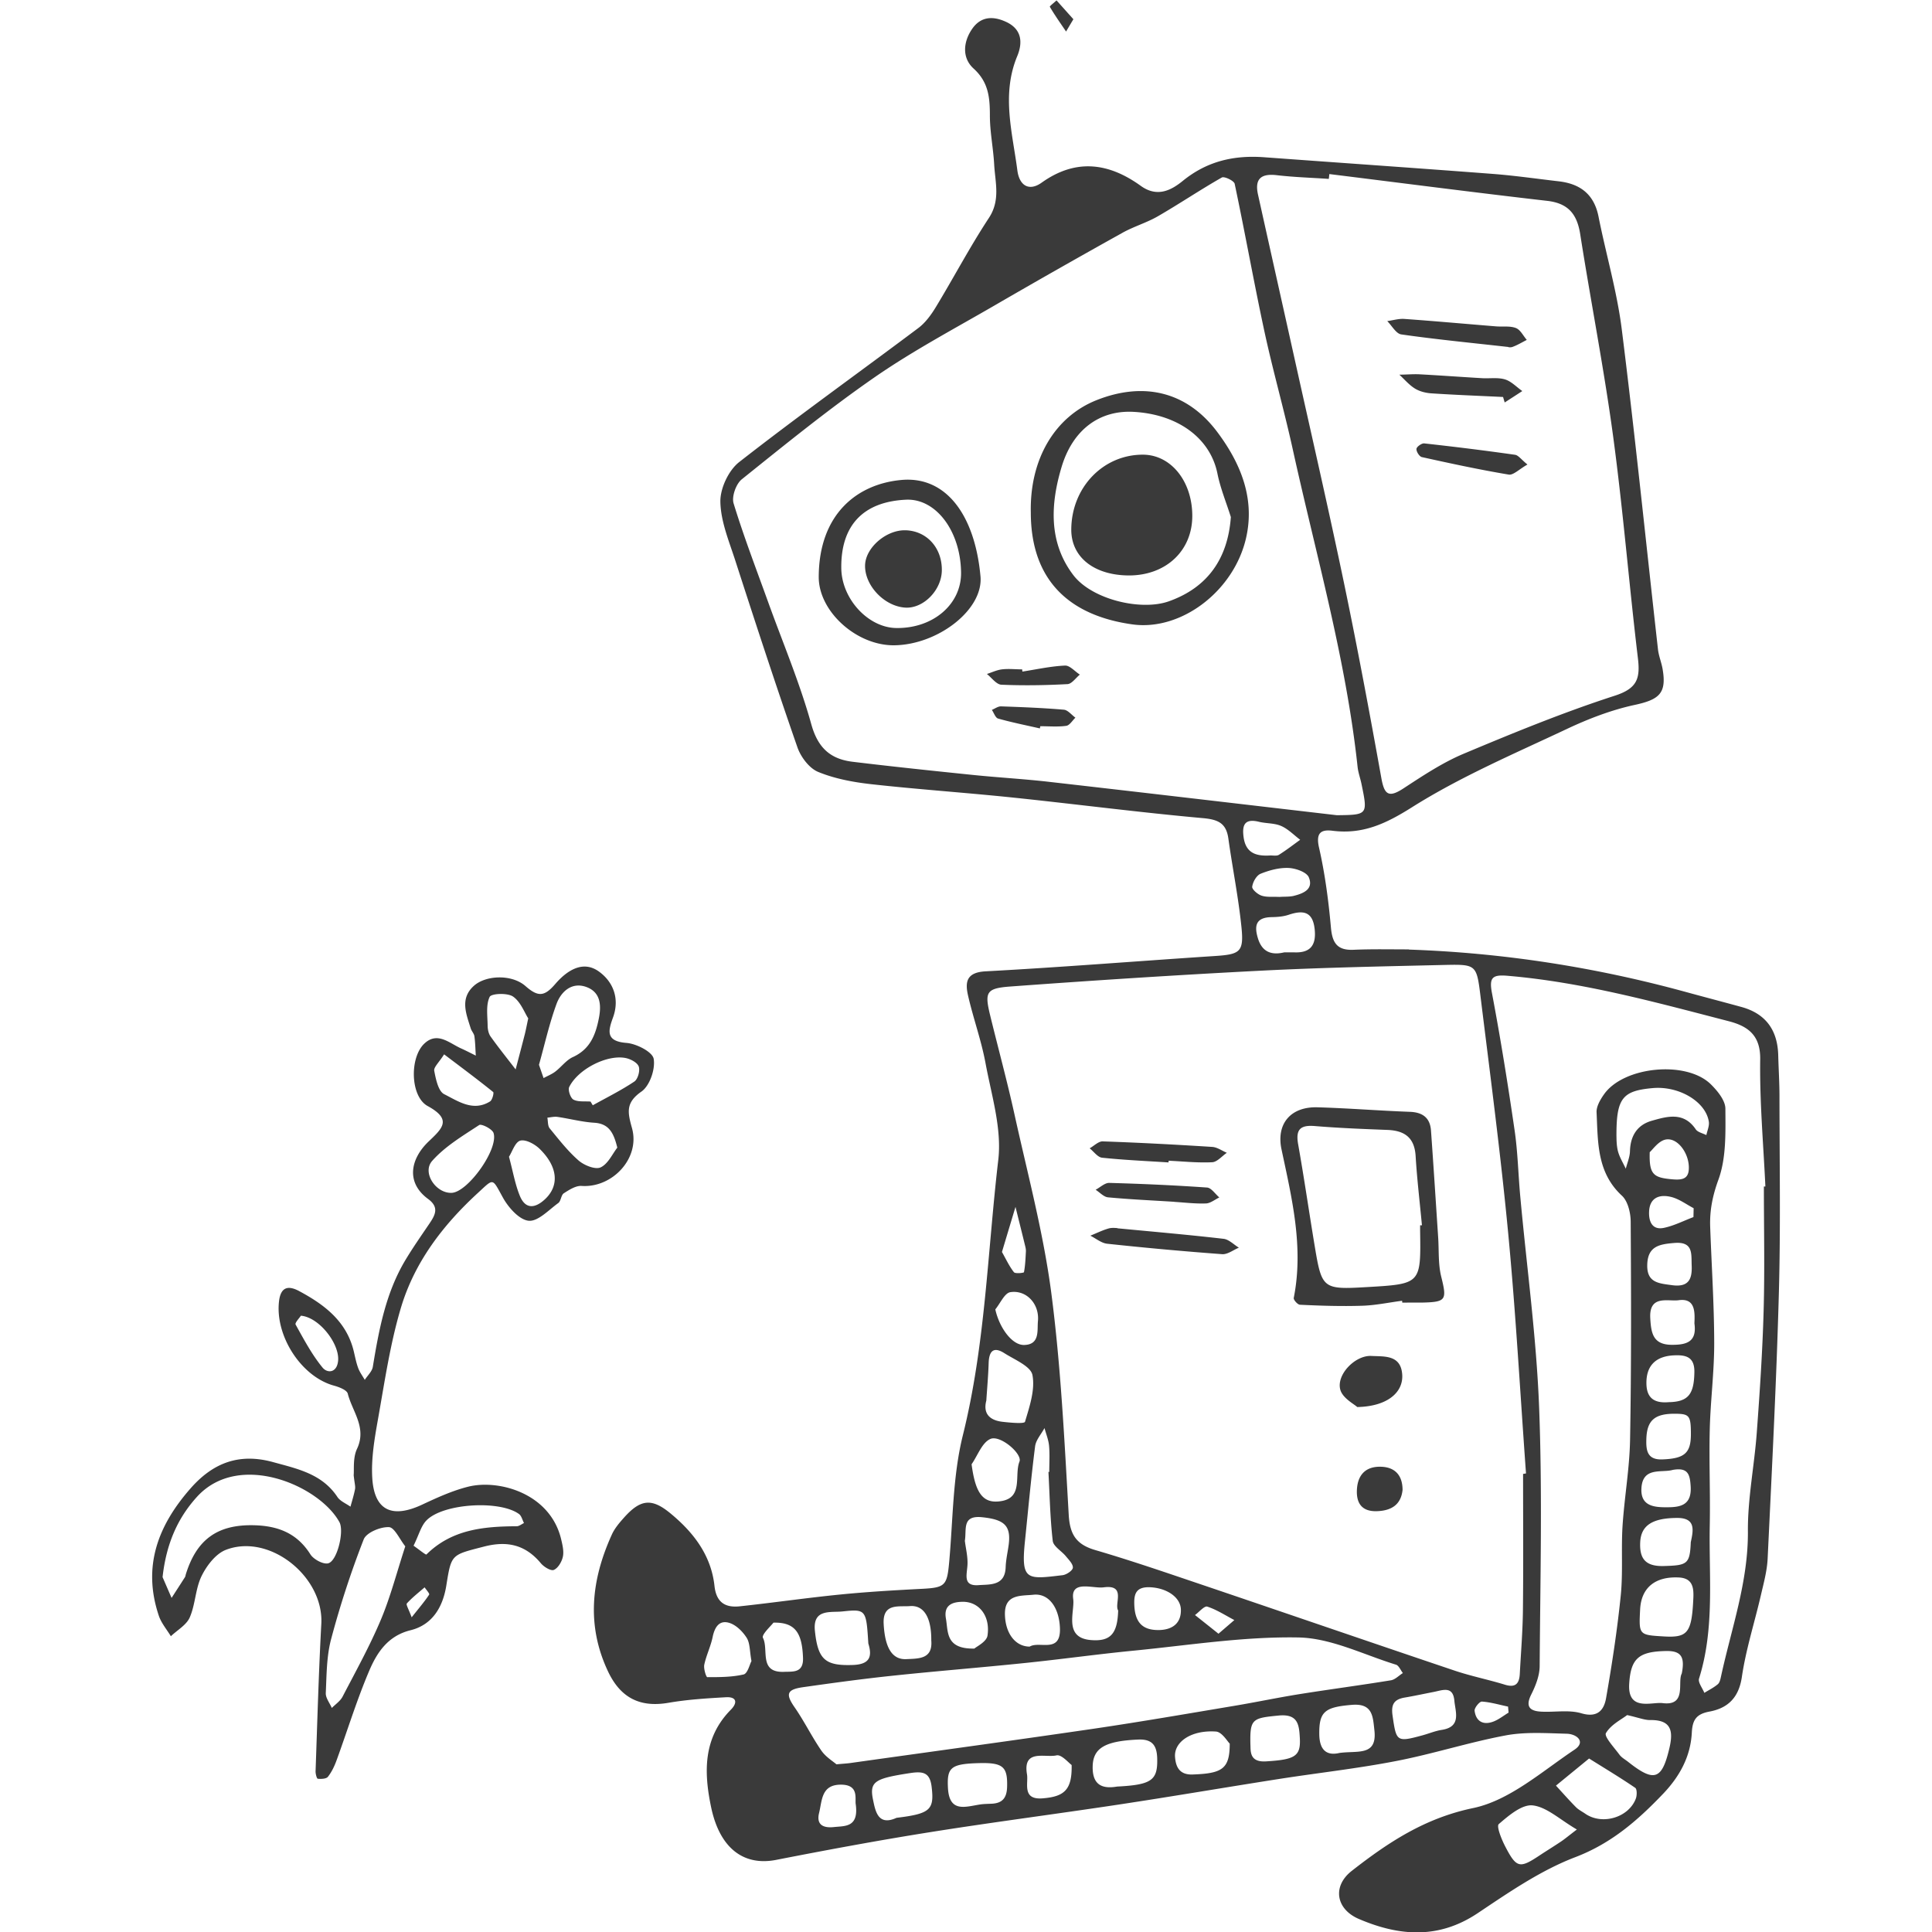
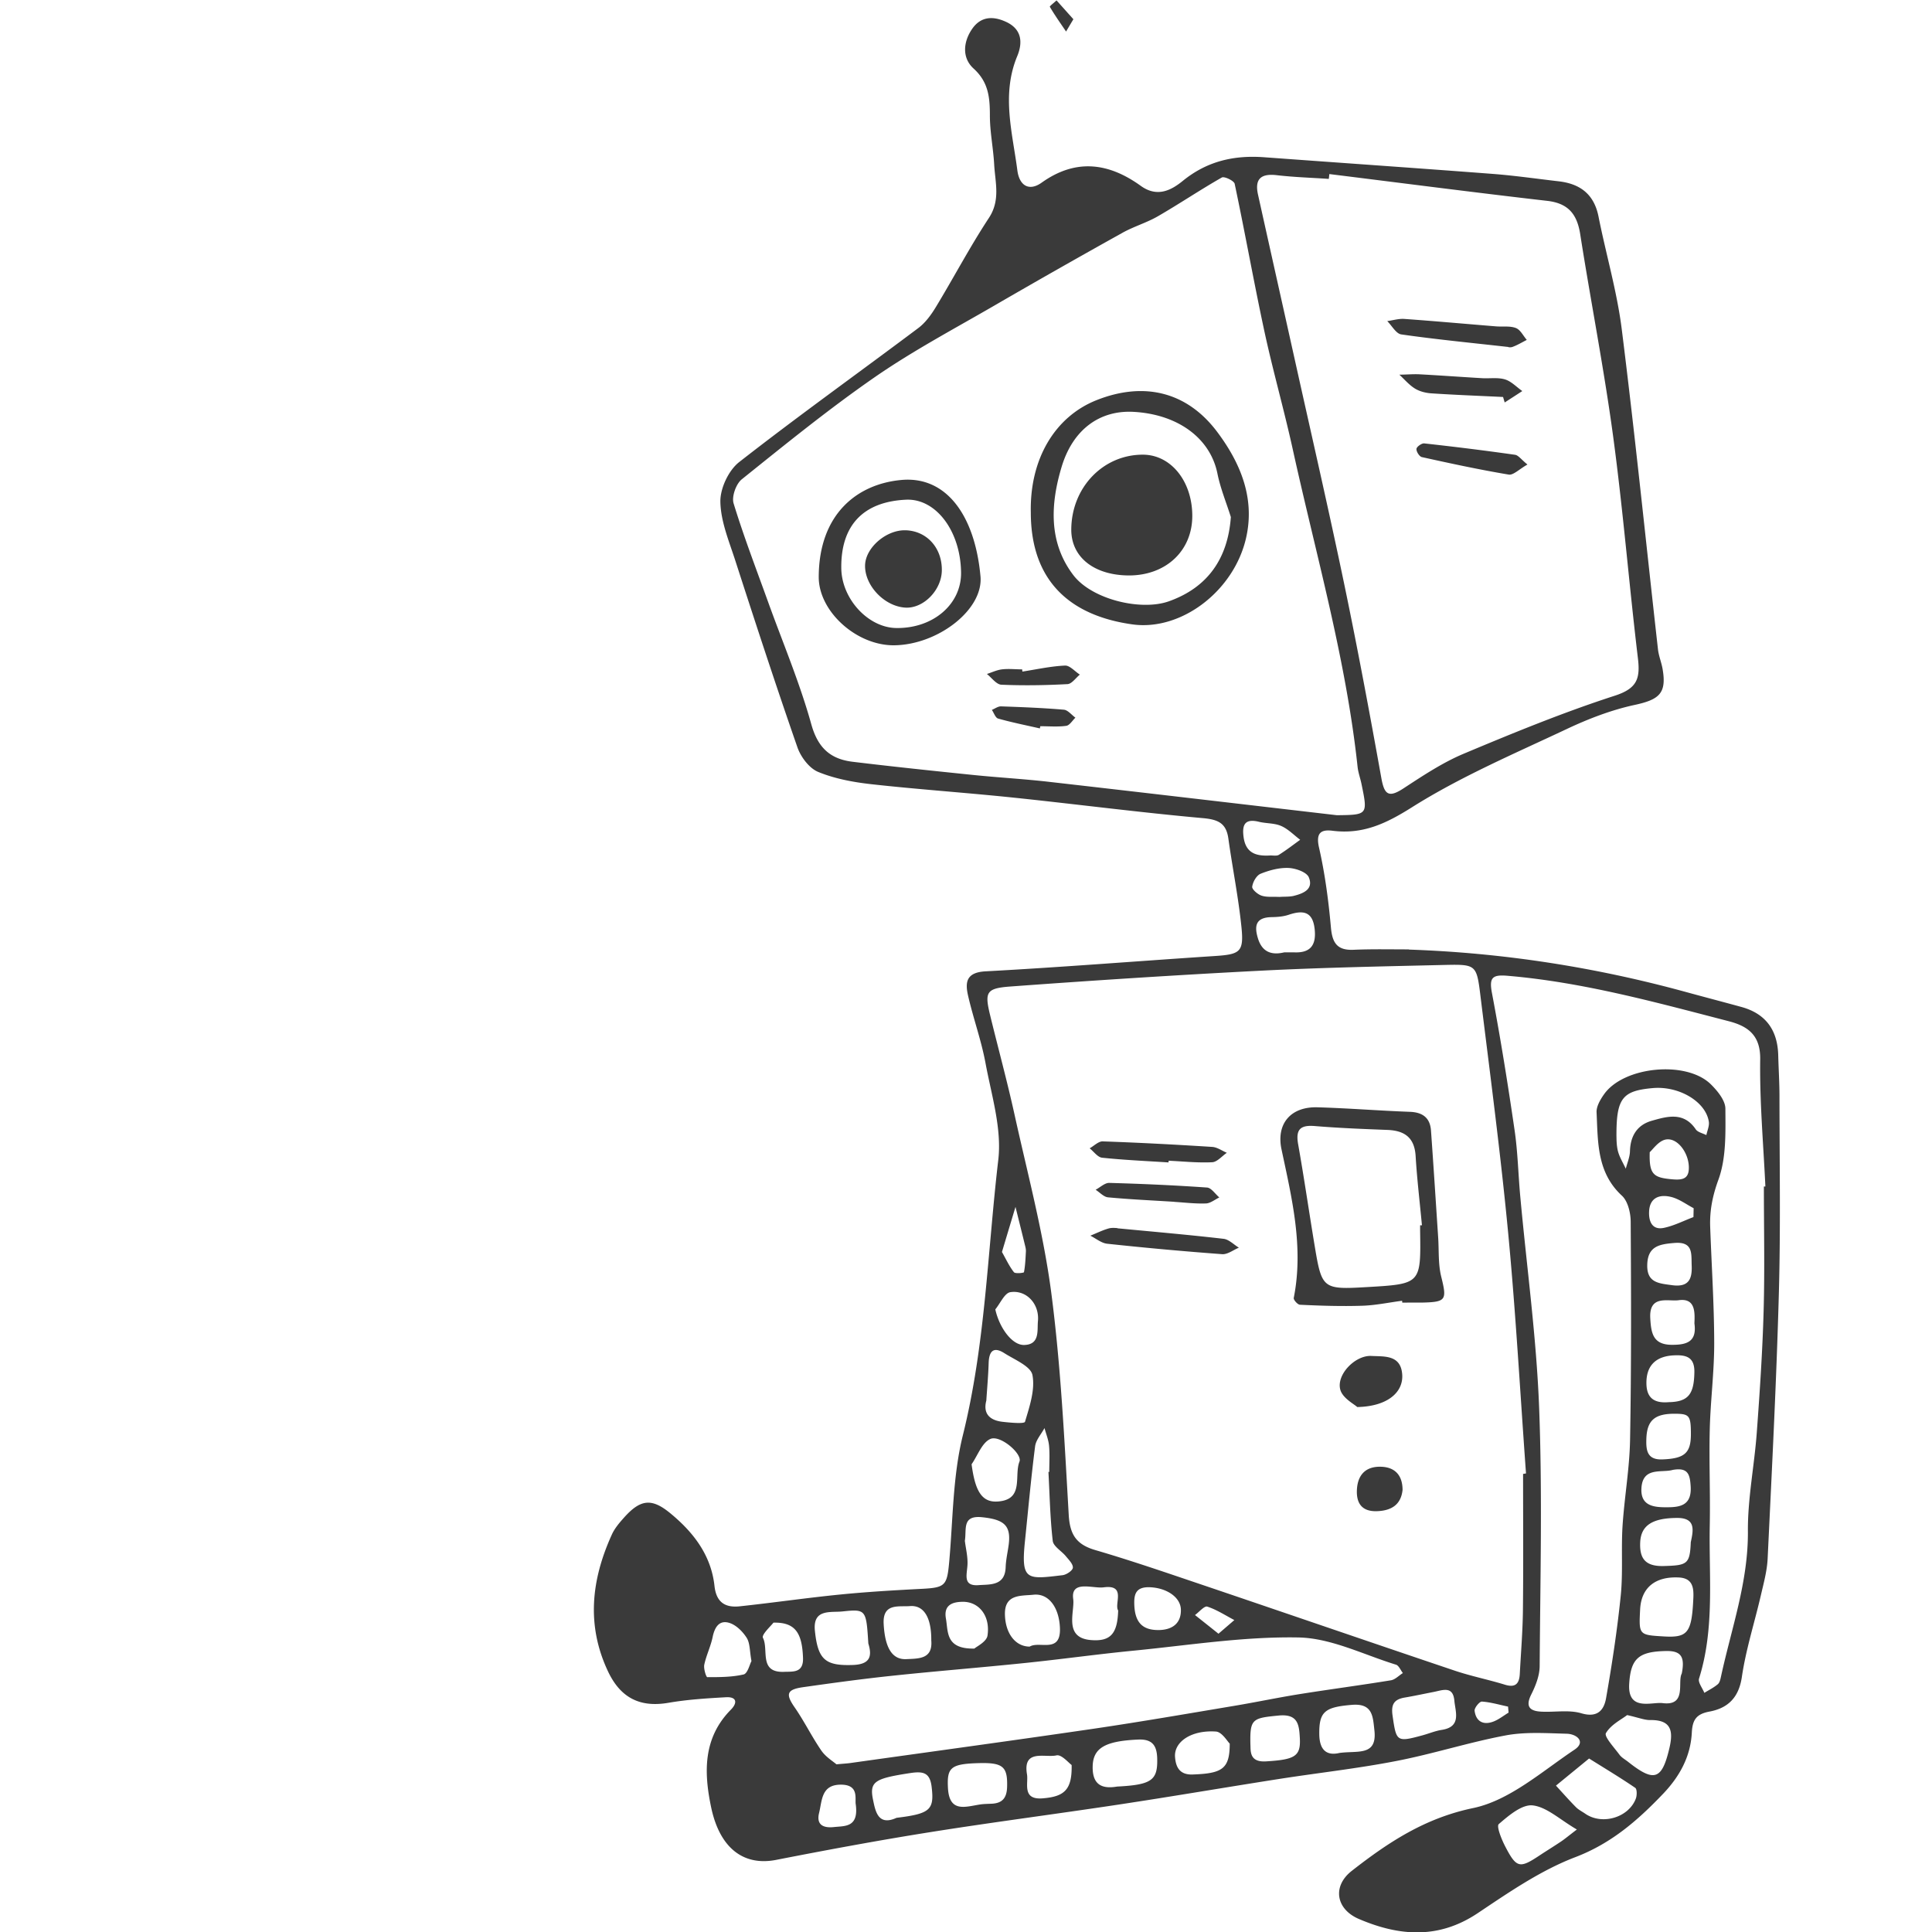
<svg xmlns="http://www.w3.org/2000/svg" width="300" height="300">
-   <path d="M63.922 251.135c1.208-1.52 2.03-2.475 2.715-3.52.108-.156-.45-.745-.702-1.135-.938.817-1.929 1.586-2.758 2.499-.162.18.295.919.745 2.156M46.724 204.3c-.234.367-.967 1.117-.823 1.376 1.28 2.3 2.53 4.667 4.187 6.685.745.907 2.24.847 2.415-1.08.234-2.608-2.92-6.729-5.779-6.98m22.238-40.584c-.787 1.256-1.64 2-1.532 2.56.247 1.297.625 3.165 1.544 3.628 2.15 1.08 4.493 2.763 7.124 1.123.355-.216.631-1.34.48-1.46-2.378-1.922-4.835-3.742-7.616-5.85m10.074 15.9c.624 2.324.949 4.27 1.676 6.049.859 2.12 2.342 2 3.892.57 2.27-2.096 2.054-5.045-.81-7.845-.758-.739-2.163-1.501-3.004-1.273-.8.216-1.25 1.718-1.754 2.499m12.662-8.566l.349.577c2.168-1.208 4.403-2.313 6.457-3.689.547-.366.913-1.694.679-2.33-.222-.62-1.274-1.172-2.049-1.322-2.883-.565-7.37 1.724-8.746 4.5-.228.468.199 1.723.661 1.964.733.384 1.754.228 2.65.3m4.156 7.154c-.57-2.325-1.304-3.73-3.598-3.868-1.91-.12-3.797-.631-5.7-.907-.505-.072-1.04.072-1.563.12.109.558.043 1.267.36 1.658 1.425 1.736 2.818 3.538 4.494 4.997.865.751 2.595 1.448 3.418 1.064 1.153-.535 1.832-2.097 2.589-3.064m-13.834-20.081c-.583-.895-1.177-2.565-2.36-3.382-.872-.595-3.389-.48-3.629.06-.595 1.262-.33 2.938-.312 4.445.006.577.138 1.25.462 1.706 1.238 1.736 2.583 3.406 3.887 5.106.48-1.838.967-3.67 1.435-5.508.145-.577.253-1.16.517-2.403m-17.804 81.868c.847.589 1.904 1.46 2 1.364 3.934-3.899 8.896-4.361 14.026-4.385.372-.006.75-.325 1.123-.499-.252-.474-.384-1.111-.775-1.4-3.003-2.186-11.791-1.657-14.368.992-.847.865-1.171 2.24-2.006 3.928m5.952-54.795c2.5-.15 7.263-6.77 6.47-9.286-.198-.625-1.88-1.472-2.235-1.238-2.559 1.682-5.298 3.31-7.292 5.562-1.628 1.833.607 5.106 3.057 4.962m13.522-19.877c.258.74.487 1.4.715 2.06.613-.336 1.28-.594 1.826-1.014.937-.715 1.688-1.773 2.721-2.247 2.667-1.22 3.526-3.412 4.043-6.049.432-2.193.168-4.103-2.019-4.86-2.216-.763-3.856.751-4.553 2.637-1.13 3.07-1.838 6.296-2.733 9.473m-20.76 74.768c-.877-1.099-1.682-2.955-2.54-2.979-1.334-.06-3.509.853-3.917 1.904a145.21 145.21 0 00-5.052 15.462c-.721 2.691-.703 5.592-.835 8.404-.03.757.607 1.537.937 2.306.565-.57 1.303-1.057 1.664-1.742 2.048-3.934 4.21-7.833 5.935-11.917 1.495-3.539 2.457-7.299 3.808-11.438m-37.687 4.782c.3.69.847 1.958 1.4 3.226.69-1.07 1.387-2.139 2.072-3.214.078-.12.09-.282.132-.427 1.694-5.496 4.986-7.779 10.596-7.64 3.712.09 6.674 1.225 8.752 4.517.493.78 1.994 1.592 2.77 1.393 1.41-.372 2.504-4.991 1.741-6.39-3.081-5.641-15.588-11.138-22.13-3.923-2.943 3.25-4.745 7.178-5.333 12.458m29.674-15.822c.09-.853-.144-2.68.516-4.091 1.556-3.304-.726-5.785-1.435-8.578-.144-.565-1.334-1.021-2.12-1.237-5.113-1.388-9.203-7.761-8.548-13.143.288-2.367 1.603-2.355 3.111-1.55 3.91 2.096 7.365 4.68 8.488 9.347.21.877.378 1.772.69 2.613.24.648.673 1.225 1.022 1.832.432-.68 1.135-1.304 1.25-2.03.948-5.773 2.012-11.504 5.081-16.61 1.153-1.922 2.445-3.76 3.7-5.616.913-1.346 1.562-2.541-.198-3.833-3.49-2.565-2.739-6.229.072-8.92 2.157-2.054 3.694-3.412-.144-5.514-2.703-1.484-2.823-7.521-.51-9.695 2.024-1.905 3.868-.073 5.7.75.775.349 1.526.74 2.289 1.118-.066-1.003-.078-2.013-.217-3.004-.06-.426-.438-.793-.57-1.22-.709-2.276-1.724-4.643.51-6.63 1.838-1.635 5.857-1.82 7.996.06 1.964 1.723 2.937 1.633 4.625-.331 1.652-1.922 4.157-3.766 6.716-1.97 2.246 1.58 3.333 4.21 2.24 7.19-.75 2.06-1.16 3.682 2.097 3.934 1.543.12 4.03 1.388 4.222 2.463.283 1.592-.606 4.187-1.886 5.082-2.469 1.724-2.18 3.184-1.483 5.677 1.31 4.679-3.04 9.304-7.81 8.986-.906-.066-1.934.6-2.775 1.141-.432.277-.432 1.208-.859 1.514-1.483 1.075-3.147 2.883-4.589 2.751-1.454-.138-3.13-2.024-3.982-3.55-1.742-3.142-1.388-3.081-3.917-.763-5.418 4.98-9.803 10.717-11.918 17.733-1.712 5.7-2.565 11.665-3.616 17.546-.522 2.937-1.033 5.965-.865 8.914.288 5.112 3.052 6.403 7.767 4.193 2.295-1.075 4.65-2.15 7.1-2.77 4.758-1.2 12.813 1.004 14.483 8.224.204.871.432 1.832.246 2.661-.174.775-.745 1.754-1.405 2.03-.457.193-1.55-.474-2.019-1.045-2.402-2.877-5.232-3.514-8.854-2.57-5.052 1.309-5.034 1.135-5.815 6.03-.528 3.31-2.132 6.103-5.556 6.95-3.52.871-5.208 3.46-6.415 6.29-1.929 4.529-3.376 9.256-5.064 13.888-.33.907-.757 1.82-1.346 2.57-.258.337-1.045.367-1.574.313-.162 0-.366-.775-.348-1.19.27-7.622.48-15.251.89-22.868.396-7.328-8.05-14.098-14.82-11.485-1.574.607-2.98 2.45-3.772 4.067-.961 1.964-.955 4.39-1.832 6.415-.511 1.183-1.929 1.97-2.938 2.931-.637-1.05-1.484-2.036-1.868-3.177-2.565-7.623-.162-13.996 4.944-19.799 3.526-4.007 7.598-5.496 12.818-4.055 3.767 1.04 7.581 1.808 9.966 5.407.438.66 1.34 1.015 2.03 1.507.247-.907.535-1.808.71-2.733.077-.426-.079-.895-.211-2.144" fill="#3a3a3a" />
  <path d="M140.57 82.34c3.328.073 5.737 2.728 5.677 6.26-.054 3.07-2.883 5.929-5.689 5.749-3.261-.21-6.325-3.46-6.229-6.602.084-2.71 3.268-5.466 6.241-5.406m34.794 7.014c-5.442 0-9.034-2.817-9.016-7.136.03-6.542 4.974-11.672 11.203-11.618 4.283.06 7.55 4.103 7.587 9.425.042 5.43-4.019 9.299-9.774 9.329m61.818-17.224c-1.292.727-2.193 1.682-2.908 1.562-4.523-.757-9.01-1.724-13.485-2.715-.385-.084-.877-.859-.841-1.273.024-.33.81-.895 1.207-.853 4.703.516 9.4 1.099 14.092 1.766.529.072.973.738 1.935 1.513m-3.793-10.489c-3.718-.18-7.442-.318-11.155-.565-.865-.06-1.808-.3-2.534-.75-.901-.559-1.616-1.418-2.41-2.15 1.004 0 2.013-.097 3.016-.061 3.274.174 6.542.415 9.816.607 1.195.072 2.462-.144 3.574.192.985.3 1.796 1.183 2.685 1.808-.907.595-1.82 1.183-2.733 1.772-.084-.288-.175-.583-.259-.87m.938-7.734c-6.109-.684-11.443-1.201-16.741-1.964-.805-.114-1.454-1.351-2.175-2.066.89-.12 1.79-.403 2.667-.337 4.746.337 9.485.77 14.23 1.154 1.034.084 2.163-.096 3.082.258.697.27 1.136 1.207 1.688 1.844-.733.373-1.441.805-2.21 1.087-.397.145-.89 0-.541 0m-72.858 59.241c-2.168-.492-4.349-.93-6.487-1.532-.415-.12-.65-.883-.967-1.345.474-.192.955-.559 1.417-.547 3.262.114 6.518.24 9.767.517.625.06 1.196.81 1.79 1.237-.468.445-.9 1.196-1.423 1.268-1.322.186-2.685.06-4.03.06-.019.114-.043.228-.067.342m-2.71-8.826c2.192-.337 4.384-.83 6.589-.931.75-.06 1.55.907 2.33 1.4-.636.516-1.249 1.44-1.916 1.477-3.43.186-6.872.24-10.302.09-.762-.06-1.477-1.081-2.216-1.664.775-.246 1.538-.619 2.33-.715 1.034-.126 2.09 0 3.142 0 .012.126.03.246.042.373m-9.526-15.426c-.084-6.45-3.917-11.515-8.554-11.293-6.656.313-10.134 4.007-10.044 10.657.066 4.77 4.2 9.238 8.584 9.268 5.713.06 10.08-3.718 10.014-8.632m-10.362 11.312c-5.845.078-11.762-5.245-11.738-10.62.036-9.828 6.043-14.453 12.88-15.054 6.997-.613 11.382 5.61 12.235 14.957.48 5.184-6.607 10.632-13.377 10.717m52.255-19.915c-.703-2.24-1.616-4.439-2.079-6.727-1.117-5.575-6.223-9.239-13.053-9.605-5.22-.277-9.413 2.727-11.16 8.59-1.707 5.7-2.049 11.659 1.826 16.753 2.889 3.796 10.518 5.616 14.849 4.072 5.97-2.126 9.148-6.577 9.617-13.083m-31.062-.702c-.18-8.356 3.784-14.88 10.176-17.433 7.304-2.913 14.026-1.393 18.765 4.914 3.592 4.788 5.887 10.242 4.5 16.405-1.85 8.266-10.056 14.549-17.673 13.486-9.473-1.322-15.762-6.56-15.768-17.372m6.611-76.595c-.589.986-.865 1.448-1.135 1.91-.86-1.267-1.748-2.522-2.523-3.838-.054-.096.679-.655 1.04-.997l2.618 2.925M217.79 231.34c-.246 2.41-1.862 3.256-4.03 3.316-2.33.06-3.202-1.285-3.052-3.46.168-2.385 1.556-3.544 3.839-3.436 2.126.102 3.231 1.382 3.243 3.58m-35.46-44.727c-3.424-.216-6.854-.367-10.272-.691-.673-.06-1.286-.769-1.928-1.177.709-.373 1.423-1.082 2.114-1.064 5.07.139 10.14.367 15.198.721.66.06 1.261 1.003 1.892 1.538-.691.33-1.376.907-2.079.931-1.64.06-3.285-.144-4.925-.246zm-.881-6.111c-3.442-.222-6.896-.372-10.32-.733-.685-.072-1.286-.955-1.929-1.46.68-.372 1.37-1.099 2.03-1.075 5.683.198 11.36.499 17.03.86.763.06 1.496.594 2.241.912-.757.51-1.496 1.43-2.277 1.466-2.24.114-4.505-.132-6.757-.234l-.018.264m-7.932 10.227c5.767.552 11.13 1.015 16.477 1.634.835.096 1.586.9 2.379 1.375-.865.355-1.76 1.07-2.595 1.01a540.012 540.012 0 01-17.859-1.622c-.9-.097-1.742-.817-2.613-1.25.943-.378 1.862-.84 2.83-1.117.552-.162 1.195-.06 1.381-.06m37.236 27.787c-.48-.456-2.235-1.357-2.62-2.655-.69-2.33 2.283-5.418 4.818-5.28 1.988.108 4.553-.21 4.782 2.853.21 2.824-2.331 4.986-6.98 5.082m9.763-28.223h.282c-.336-3.587-.763-7.16-.98-10.753-.173-2.847-1.693-3.946-4.354-4.054-3.754-.145-7.52-.289-11.27-.601-2.234-.186-3.033.474-2.624 2.793.943 5.31 1.712 10.656 2.6 15.978 1.082 6.494 1.28 6.632 8.038 6.236 8.428-.487 8.428-.487 8.308-8.668-.006-.3 0-.601 0-.901m-2.8 11.69c-2.078.27-4.144.714-6.229.774-3.207.102-6.421 0-9.623-.156-.354 0-1.027-.757-.973-1.051 1.568-7.881-.282-15.462-1.898-23.073-.841-3.947 1.394-6.65 5.574-6.535 4.794.138 9.575.528 14.363.702 2 .078 3.135.943 3.274 2.92.396 5.508.745 11.016 1.11 16.525.14 2.054-.011 4.175.475 6.139.896 3.61.793 3.946-2.889 4.036-1.051 0-2.102.006-3.153.006-.012-.096-.025-.192-.03-.288m16.533 63.956c-.024-.313-.054-.625-.078-.937-1.358-.283-2.71-.691-4.079-.781-.366 0-1.177.99-1.117 1.435.21 1.64 1.333 2.259 2.883 1.682.853-.312 1.598-.925 2.39-1.4m-45.045-12.253a1639.27 1639.27 0 002.463-2.12c-1.394-.728-2.733-1.617-4.205-2.091-.444-.144-1.261.84-1.904 1.31 1.117.888 2.24 1.777 3.646 2.9m73.753-64.694c.012-.462.024-.925.03-1.381-1.16-.607-2.265-1.448-3.502-1.748-1.802-.445-3.352.102-3.418 2.342-.048 1.496.505 2.842 2.313 2.457 1.574-.33 3.057-1.1 4.577-1.67m-107.374 5.418c.613 1.082 1.124 2.199 1.856 3.136.21.27 1.544.114 1.562.006.205-1.051.24-2.132.3-3.202.019-.294-.041-.594-.114-.877-.492-2.024-1.003-4.042-1.501-6.067a8490.32 8490.32 0 00-2.103 7.004m100.586-15.497c-.108 3.478.57 3.964 3.55 4.216 1.658.145 2.595-.132 2.523-1.994-.09-2.277-1.88-4.583-3.664-4.169-1.093.259-1.952 1.556-2.409 1.947M132.882 280.185c-.168-.853.559-3.075-2.324-3.063-3.04 0-2.896 2.468-3.37 4.385-.48 1.94.769 2.366 2.306 2.198 1.688-.186 3.869.096 3.388-3.52m65.806-140.91c.63-.06 1.4 0 2.114-.144 1.514-.367 3.22-1.01 2.427-2.908-.342-.81-2.042-1.4-3.153-1.447-1.442-.06-2.974.354-4.331.9-.637.26-1.208 1.274-1.304 2.013-.054.409.847 1.19 1.46 1.388.817.27 1.772.144 2.787.198m-1.406-6.44c.445 0 .98.103 1.31-.102 1.141-.714 2.204-1.543 3.298-2.33-.973-.733-1.862-1.67-2.95-2.145-1.05-.462-2.324-.372-3.472-.655-2.174-.528-2.625.469-2.366 2.38.342 2.558 2.036 2.99 4.18 2.852m-17.264 120.277c2.205-.06 3.412-1.201 3.346-3.196-.06-1.946-2.306-3.412-4.991-3.454-1.833 0-2.277.895-2.247 2.5.048 2.913 1.213 4.21 3.892 4.15m-59.919-1.147c-.342.468-1.88 1.868-1.633 2.354.937 1.82-.685 5.407 3.231 5.286 1.412-.06 3.088.223 2.992-2.192-.144-3.802-1.166-5.532-4.59-5.448m46.302 22.105c-.439-.3-1.568-1.67-2.349-1.496-1.766.403-5.262-1.045-4.583 2.944.24 1.387-.811 3.988 2.42 3.73 3.346-.27 4.596-1.285 4.512-5.178m-15.102-18.08c.337-.313 1.893-1.052 2.037-2.013.462-3.058-1.316-5.25-3.797-5.25-1.676 0-3.033.517-2.66 2.6.366 2.055-.085 4.758 4.42 4.662m3.25-52.668c.619 2.823 2.59 5.574 4.481 5.526 2.475-.06 2-2.283 2.139-3.706.252-2.673-1.802-4.884-4.29-4.493-.894.144-1.561 1.742-2.33 2.673m108.557 2.168c.078-1.748.15-3.958-2.45-3.592-1.61.228-4.62-.901-4.404 2.811.132 2.343.439 4.109 3.376 4.115 2.295.006 3.887-.475 3.478-3.334m-3.352 22.754c-1.712.505-4.697-.54-4.877 2.872-.144 2.757 1.97 2.955 4.03 2.931 2.127 0 3.803-.39 3.616-3.268-.12-1.838-.402-2.943-2.769-2.535m2.806-5.52c0-2.853-.223-3.166-2.295-3.196-3.304-.06-4.517.997-4.62 3.869-.066 1.808.115 3.31 2.481 3.22 3.442-.127 4.428-.98 4.434-3.893m.12-26.268c-.066-1.784.258-3.695-2.697-3.448-2.325.192-4.127.504-4.2 3.382-.077 2.799 1.785 2.889 3.84 3.171 2.612.36 3.159-.955 3.057-3.105m-71.729 74.293c-.354-.324-1.195-1.808-2.138-1.874-3.815-.264-6.524 1.586-6.356 3.94.12 1.647.763 2.8 2.74 2.728 4.607-.162 5.754-.871 5.754-4.794m3.208.072c.06 1.046-.204 2.842 2.415 2.685 4.529-.27 5.418-.804 5.262-3.628-.115-2.036-.27-3.778-3.28-3.49-4.079.397-4.481.499-4.397 4.433m64.983-53.095c3.033-.06 3.91-1.25 3.958-4.685.03-2.355-1.333-2.667-3.165-2.583-2.92.132-4.38 1.694-4.277 4.535.09 2.439 1.64 2.89 3.484 2.733m-59.715-69.848h1.46c2.534.132 3.514-1.045 3.255-3.556-.288-2.836-1.82-3.022-4.072-2.265-.835.276-1.766.342-2.661.355-2.421.06-2.674 1.345-2.079 3.297.673 2.205 2.199 2.625 4.097 2.169m63.115 91.587c.408-1.856.78-3.742-2.055-3.76-3.928 0-5.664 1.177-5.797 3.742-.138 2.607.841 3.79 3.61 3.725 3.713-.097 4.097-.283 4.242-3.707M116.688 257.93c-.289-1.568-.217-2.764-.733-3.593-.607-.967-1.61-1.976-2.65-2.318-1.61-.529-2.33.636-2.648 2.186-.3 1.46-.992 2.835-1.298 4.295-.126.613.294 1.928.469 1.928 1.886 0 3.826 0 5.64-.42.625-.15.943-1.568 1.22-2.078m27.92-3.202c.03-3.526-1.13-5.509-3.316-5.334-1.742.138-4.241-.499-4.079 2.739.192 3.718 1.316 5.598 3.502 5.496 1.97-.09 4.139 0 3.893-2.901m29.02-4.65c-.656-.997 1.309-4.066-2.247-3.598-1.706.223-5.148-1.183-4.734 1.82.27 1.959-1.55 6.02 2.751 6.368 3.064.252 4.121-1.003 4.23-4.59m-22.761-22.706c.589 4.433 1.724 6.224 4.667 5.707 3.376-.589 1.94-4.03 2.77-6.127.474-1.196-2.98-4.175-4.512-3.514-1.297.558-1.976 2.565-2.925 3.934m1.13 46.404c-4.368.12-4.968.679-4.8 3.844.204 3.929 2.739 2.914 5.033 2.571.59-.084 1.196-.084 1.79-.114 1.64-.084 2.307-.913 2.361-2.583.096-3.148-.606-3.82-4.385-3.718m56.003-1.58c2.805-.39 5.868.547 5.418-3.514-.24-2.145-.252-4.223-3.49-3.953-4.21.343-5.1 1.058-5.07 4.506.018 2.769 1.37 3.381 3.142 2.96m-48.104-16.512c1.496-.92 4.836 1.13 4.692-2.86-.114-3.171-1.718-5.454-4.115-5.195-1.898.204-4.493-.15-4.427 3.057.06 2.932 1.61 4.998 3.85 4.998m62.58 7.07c-1.447.282-2.889.595-4.343.841-1.634.276-2.15 1.027-1.898 2.787.583 4.055.619 4.175 4.638 3.082 1.003-.27 1.982-.691 2.997-.847 3.112-.475 2.114-2.817 1.964-4.535-.222-2.421-1.916-1.586-3.358-1.328m38.667-2.883c.54-2.685-.174-3.55-2.463-3.502-4.18.09-5.466 1.105-5.7 5.136-.24 4.283 3.52 2.739 5.201 2.955 3.79.48 2.253-3.274 2.962-4.59m-121.928 22.4c5.25-.636 5.88-1.249 5.448-4.823-.27-2.223-1.322-2.433-3.37-2.12-5.4.835-6.32 1.279-5.73 4.126.378 1.856.804 4.115 3.652 2.818m-4.38-27.074c-.33-5.244-.342-5.364-4.012-4.973-1.85.198-4.65-.45-4.283 3.021.468 4.53 1.658 5.436 5.899 5.292 2.679-.096 3.01-1.351 2.396-3.34m14.988-15.942c.138 1.177.492 2.517.402 3.826-.108 1.532-.69 3.238 1.73 3.058 1.802-.132 4.115.138 4.205-2.811.042-1.19.33-2.361.48-3.544.355-2.926-.75-3.85-4.18-4.193-3.112-.307-2.343 1.886-2.637 3.664m23.637 38.162c5.4-.276 6.32-.985 6.23-4.38-.055-1.981-.752-3.015-2.95-2.918-5.136.222-7.01 1.31-7.07 4.168-.067 3.004 1.621 3.502 3.79 3.13m84.89-23.313c3.754.222 4.355-.57 4.595-6.03.072-1.647-.18-3.022-2.259-3.124-3.67-.18-5.832 1.585-6.007 4.943-.204 3.983-.204 3.983 3.67 4.211m-105.192-36.63c-.553 2.096.594 3.07 2.474 3.298 1.214.144 3.436.342 3.532 0 .703-2.361 1.592-4.968 1.154-7.257-.258-1.363-2.763-2.378-4.361-3.394-1.742-1.11-2.385-.246-2.439 1.556-.06 1.928-.234 3.85-.36 5.779m99.504 48.86c-.853.667-2.51 1.472-3.292 2.8-.312.528 1.274 2.234 2.085 3.333.336.469.907.77 1.375 1.142 4.061 3.213 5.244 2.769 6.398-2.157.642-2.727.24-4.397-3.016-4.343-.865 0-1.742-.366-3.55-.775m-7.809 17.769c-2.66-1.55-4.661-3.49-6.854-3.743-1.67-.186-3.736 1.58-5.268 2.902-.39.33.42 2.354.985 3.442 1.754 3.388 2.247 3.478 5.28 1.471 1.124-.745 2.271-1.447 3.382-2.192.583-.39 1.118-.841 2.475-1.88m1.898-11.023c-1.736 1.424-3.442 2.817-5.142 4.21 1.028 1.118 2.03 2.26 3.1 3.34.408.415.967.685 1.46 1.028 2.619 1.808 6.745.595 7.85-2.367.18-.492.187-1.46-.101-1.658-2.271-1.55-4.632-2.967-7.167-4.553m4.253-96.591c.018.204-.024 1.28.228 2.276.247.95.8 1.826 1.22 2.733.228-.9.625-1.802.649-2.709.06-2.384 1.123-4.09 3.37-4.733 2.414-.69 4.98-1.436 6.847 1.327.313.457 1.088.607 1.646.895.138-.69.48-1.411.385-2.066-.463-3.136-4.656-5.604-8.728-5.232-4.704.427-5.647 1.55-5.617 7.509m-88.2 52.092a.444.444 0 01.127 0c0-1.352.09-2.71-.03-4.049-.084-.937-.463-1.844-.709-2.763-.505.943-1.334 1.844-1.46 2.841-.624 4.89-1.069 9.81-1.574 14.717-.642 6.187.313 5.94 5.84 5.286.6-.072 1.555-.709 1.597-1.153.054-.553-.619-1.226-1.07-1.772-.672-.83-1.951-1.538-2.054-2.403-.408-3.538-.474-7.124-.666-10.692m-32.924 45.388c1.201-.108 1.652-.132 2.102-.192 12.615-1.772 25.235-3.49 37.838-5.334 7.262-1.07 14.5-2.325 21.739-3.538 3.4-.565 6.776-1.28 10.181-1.827 4.74-.756 9.503-1.381 14.243-2.156.66-.108 1.237-.739 1.856-1.123-.354-.45-.625-1.166-1.075-1.304-5.022-1.544-10.044-4.12-15.114-4.223-8.505-.162-17.041 1.208-25.559 2.043-5.67.552-11.317 1.345-16.988 1.928-6.847.709-13.713 1.25-20.561 1.976-4.62.487-9.227 1.117-13.828 1.772-2.565.36-2.74 1.081-1.34 3.106 1.508 2.168 2.673 4.571 4.17 6.746.672.979 1.795 1.651 2.336 2.126m144.016-89.72c.078-.005.156-.005.234 0-.307-6.589-.901-13.185-.805-19.774.048-3.802-2.006-5.148-4.908-5.899-11.329-2.931-22.622-6.06-34.365-7.052-2.355-.198-2.83.318-2.379 2.691 1.34 7.07 2.475 14.176 3.514 21.295.499 3.406.565 6.872.883 10.307.997 10.909 2.505 21.8 2.925 32.732.517 13.378.175 26.791.084 40.192-.012 1.472-.63 3.04-1.309 4.392-.92 1.844-.258 2.552 1.49 2.655 2.102.126 4.337-.319 6.289.258 2.529.745 3.52-.505 3.844-2.355.925-5.28 1.736-10.596 2.277-15.93.36-3.562.054-7.184.276-10.765.289-4.493 1.094-8.962 1.172-13.455.204-11.281.168-22.574.096-33.861-.012-1.364-.445-3.16-1.364-4.007-3.91-3.61-3.712-8.337-3.934-12.945-.042-.919.588-1.988 1.165-2.805 3.058-4.337 12.8-5.28 16.585-1.538 1.027 1.016 2.24 2.493 2.253 3.767.018 3.712.15 7.67-1.088 11.052-.913 2.505-1.363 4.788-1.273 7.317.216 6 .613 11.996.625 17.997.012 4.493-.583 8.992-.691 13.491-.12 4.962.096 9.936 0 14.903-.15 7.935.787 15.955-1.664 23.746-.186.594.529 1.471.823 2.216.703-.438 1.466-.81 2.09-1.34.307-.258.409-.804.505-1.237 1.622-7.46 4.229-14.687 4.169-22.52-.036-5.088.997-10.17 1.375-15.27.463-6.283.89-12.584 1.064-18.879.186-6.451.042-12.909.042-19.366M206.419 27.03c-.024.252-.054.498-.084.75-2.691-.186-5.388-.264-8.068-.576-2.438-.288-3.471.552-2.925 3.01 1.94 8.751 3.905 17.503 5.85 26.256 2.536 11.419 5.16 22.814 7.546 34.263 2.078 9.99 3.952 20.027 5.754 30.07.457 2.536 1.087 3.154 3.412 1.635 3.01-1.965 6.05-3.995 9.34-5.383 7.738-3.25 15.529-6.445 23.506-9.028 3.472-1.123 3.958-2.661 3.586-5.803-1.376-11.467-2.3-22.988-3.844-34.431-1.418-10.513-3.472-20.947-5.118-31.429-.487-3.1-1.844-4.793-5.112-5.172-11.293-1.297-22.562-2.763-33.843-4.162m1.19 99.558c4.787-.06 4.793-.06 3.796-4.89-.187-.882-.505-1.741-.601-2.63-1.796-16.76-6.464-32.924-10.068-49.311-1.351-6.14-3.081-12.194-4.409-18.34-1.634-7.604-2.997-15.269-4.607-22.874-.096-.474-1.61-1.195-1.994-.979-3.358 1.91-6.572 4.079-9.918 6.013-1.754 1.015-3.76 1.592-5.532 2.583a1277.594 1277.594 0 00-19.931 11.323c-6.211 3.598-12.585 6.986-18.477 11.059-7.143 4.944-13.9 10.44-20.682 15.882-.895.715-1.592 2.685-1.274 3.737 1.574 5.147 3.514 10.187 5.34 15.257 2.283 6.337 4.926 12.573 6.728 19.048 1.027 3.682 2.974 5.4 6.41 5.82 6.253.758 12.518 1.412 18.777 2.055 3.893.397 7.803.613 11.684 1.057 14.92 1.7 29.836 3.454 44.757 5.19m28.894 102.274c.15 0 .3-.06.456-.06-.901-12.422-1.586-24.869-2.763-37.26-1.177-12.381-2.811-24.713-4.331-37.052-.577-4.679-.697-4.763-5.502-4.655-9.467.222-18.934.403-28.39.883-13.046.667-26.087 1.514-39.116 2.469-3.779.282-3.983.895-3.082 4.577 1.244 5.088 2.62 10.14 3.749 15.252 2.03 9.208 4.487 18.369 5.712 27.686 1.496 11.43 2.049 22.994 2.715 34.515.174 3.076 1.184 4.614 4.109 5.473 5.448 1.592 10.83 3.442 16.213 5.262 13.209 4.469 26.388 9.01 39.603 13.461 2.553.86 5.214 1.388 7.791 2.18 1.64.511 2.24-.143 2.325-1.657.174-3.292.45-6.59.486-9.888.079-7.064.025-14.128.025-21.192m-17.72-81.406c14.572.499 28.892 2.721 42.955 6.572 2.895.793 5.796 1.55 8.686 2.343 3.82 1.057 5.61 3.652 5.7 7.538.054 2.109.192 4.211.192 6.32.006 10.211.187 20.423-.096 30.623-.378 13.738-1.087 27.47-1.742 41.195-.096 1.928-.63 3.85-1.069 5.749-.973 4.199-2.307 8.343-2.931 12.596-.475 3.226-2.169 4.848-5.016 5.383-2.036.378-2.655 1.261-2.757 3.273-.193 3.713-1.88 6.8-4.481 9.521-3.947 4.127-8.014 7.677-13.612 9.816-5.382 2.054-10.314 5.46-15.156 8.698-6.09 4.072-12.206 3.568-18.447.9-3.568-1.525-4.163-5.081-1.105-7.472 5.628-4.397 11.323-8.187 18.844-9.75 5.646-1.177 10.68-5.682 15.744-9.07 1.802-1.201.378-2.432-1.22-2.474-3.153-.079-6.385-.313-9.449.258-5.712 1.069-11.287 2.871-17 3.976-6.024 1.172-12.151 1.845-18.224 2.794-8.29 1.297-16.567 2.715-24.869 3.97-9.773 1.478-19.588 2.74-29.35 4.295-7.977 1.268-15.924 2.745-23.853 4.295-5.022.985-8.758-1.76-10.104-8.175-1.135-5.419-1.267-10.765 3.076-15.156 1.04-1.051.913-2.018-.769-1.922-2.98.168-5.977.354-8.914.859-4.403.763-7.443-.727-9.401-4.866-3.4-7.202-2.583-14.278.6-21.27.427-.937 1.136-1.778 1.833-2.56 2.589-2.918 4.33-3.14 7.268-.708 3.568 2.938 6.313 6.5 6.83 11.263.282 2.577 1.688 3.406 3.94 3.16 5.214-.559 10.398-1.316 15.612-1.832 4.181-.415 8.386-.661 12.585-.877 3.688-.187 3.97-.48 4.307-4.163.595-6.578.547-13.33 2.12-19.673 3.502-14.08 3.827-28.509 5.503-42.775.57-4.872-1.058-10.05-1.983-15.03-.654-3.537-1.904-6.955-2.709-10.475-.474-2.079-.294-3.61 2.721-3.773 11.852-.637 23.686-1.598 35.531-2.373 3.97-.258 4.59-.6 4.205-4.445-.468-4.619-1.393-9.184-2.036-13.786-.33-2.384-1.556-2.967-3.935-3.183-9.851-.883-19.672-2.169-29.518-3.196-7.316-.763-14.657-1.261-21.967-2.072-2.811-.313-5.689-.847-8.278-1.91-1.387-.571-2.697-2.32-3.22-3.82-3.357-9.642-6.529-19.355-9.67-29.068-.967-2.986-2.247-6.043-2.295-9.083-.03-2.078 1.285-4.871 2.931-6.15 9.113-7.12 18.532-13.847 27.788-20.79 1.112-.83 2.007-2.061 2.74-3.269 2.787-4.595 5.292-9.364 8.241-13.846 1.814-2.763.973-5.502.817-8.283-.138-2.541-.667-5.076-.667-7.61 0-2.794-.204-5.19-2.535-7.305-1.832-1.664-1.61-4.175-.186-6.2 1.316-1.868 3.178-1.994 5.22-1.05 2.565 1.177 2.577 3.333 1.742 5.346-2.463 5.952-.745 11.81.024 17.708.312 2.433 1.856 3.292 3.778 1.916 5.34-3.808 10.452-3.057 15.384.499 2.613 1.886 4.812.624 6.548-.787 3.784-3.07 7.965-4 12.638-3.652 11.816.865 23.643 1.682 35.46 2.583 3.429.264 6.835.756 10.259 1.153 3.322.384 5.484 2 6.175 5.466 1.165 5.863 2.877 11.642 3.616 17.552 2.073 16.525 3.754 33.099 5.617 49.642.114 1.033.534 2.024.714 3.045.661 3.79-.498 4.776-4.355 5.605-3.622.786-7.19 2.162-10.56 3.754-8.121 3.826-16.465 7.382-24.027 12.152-4.043 2.547-7.617 4.217-12.303 3.628-1.826-.228-2.619.348-2.096 2.631.925 4.06 1.472 8.236 1.844 12.392.216 2.421.985 3.574 3.532 3.46 2.86-.126 5.725-.06 8.584-.06" fill="#3a3a3a" />
</svg>